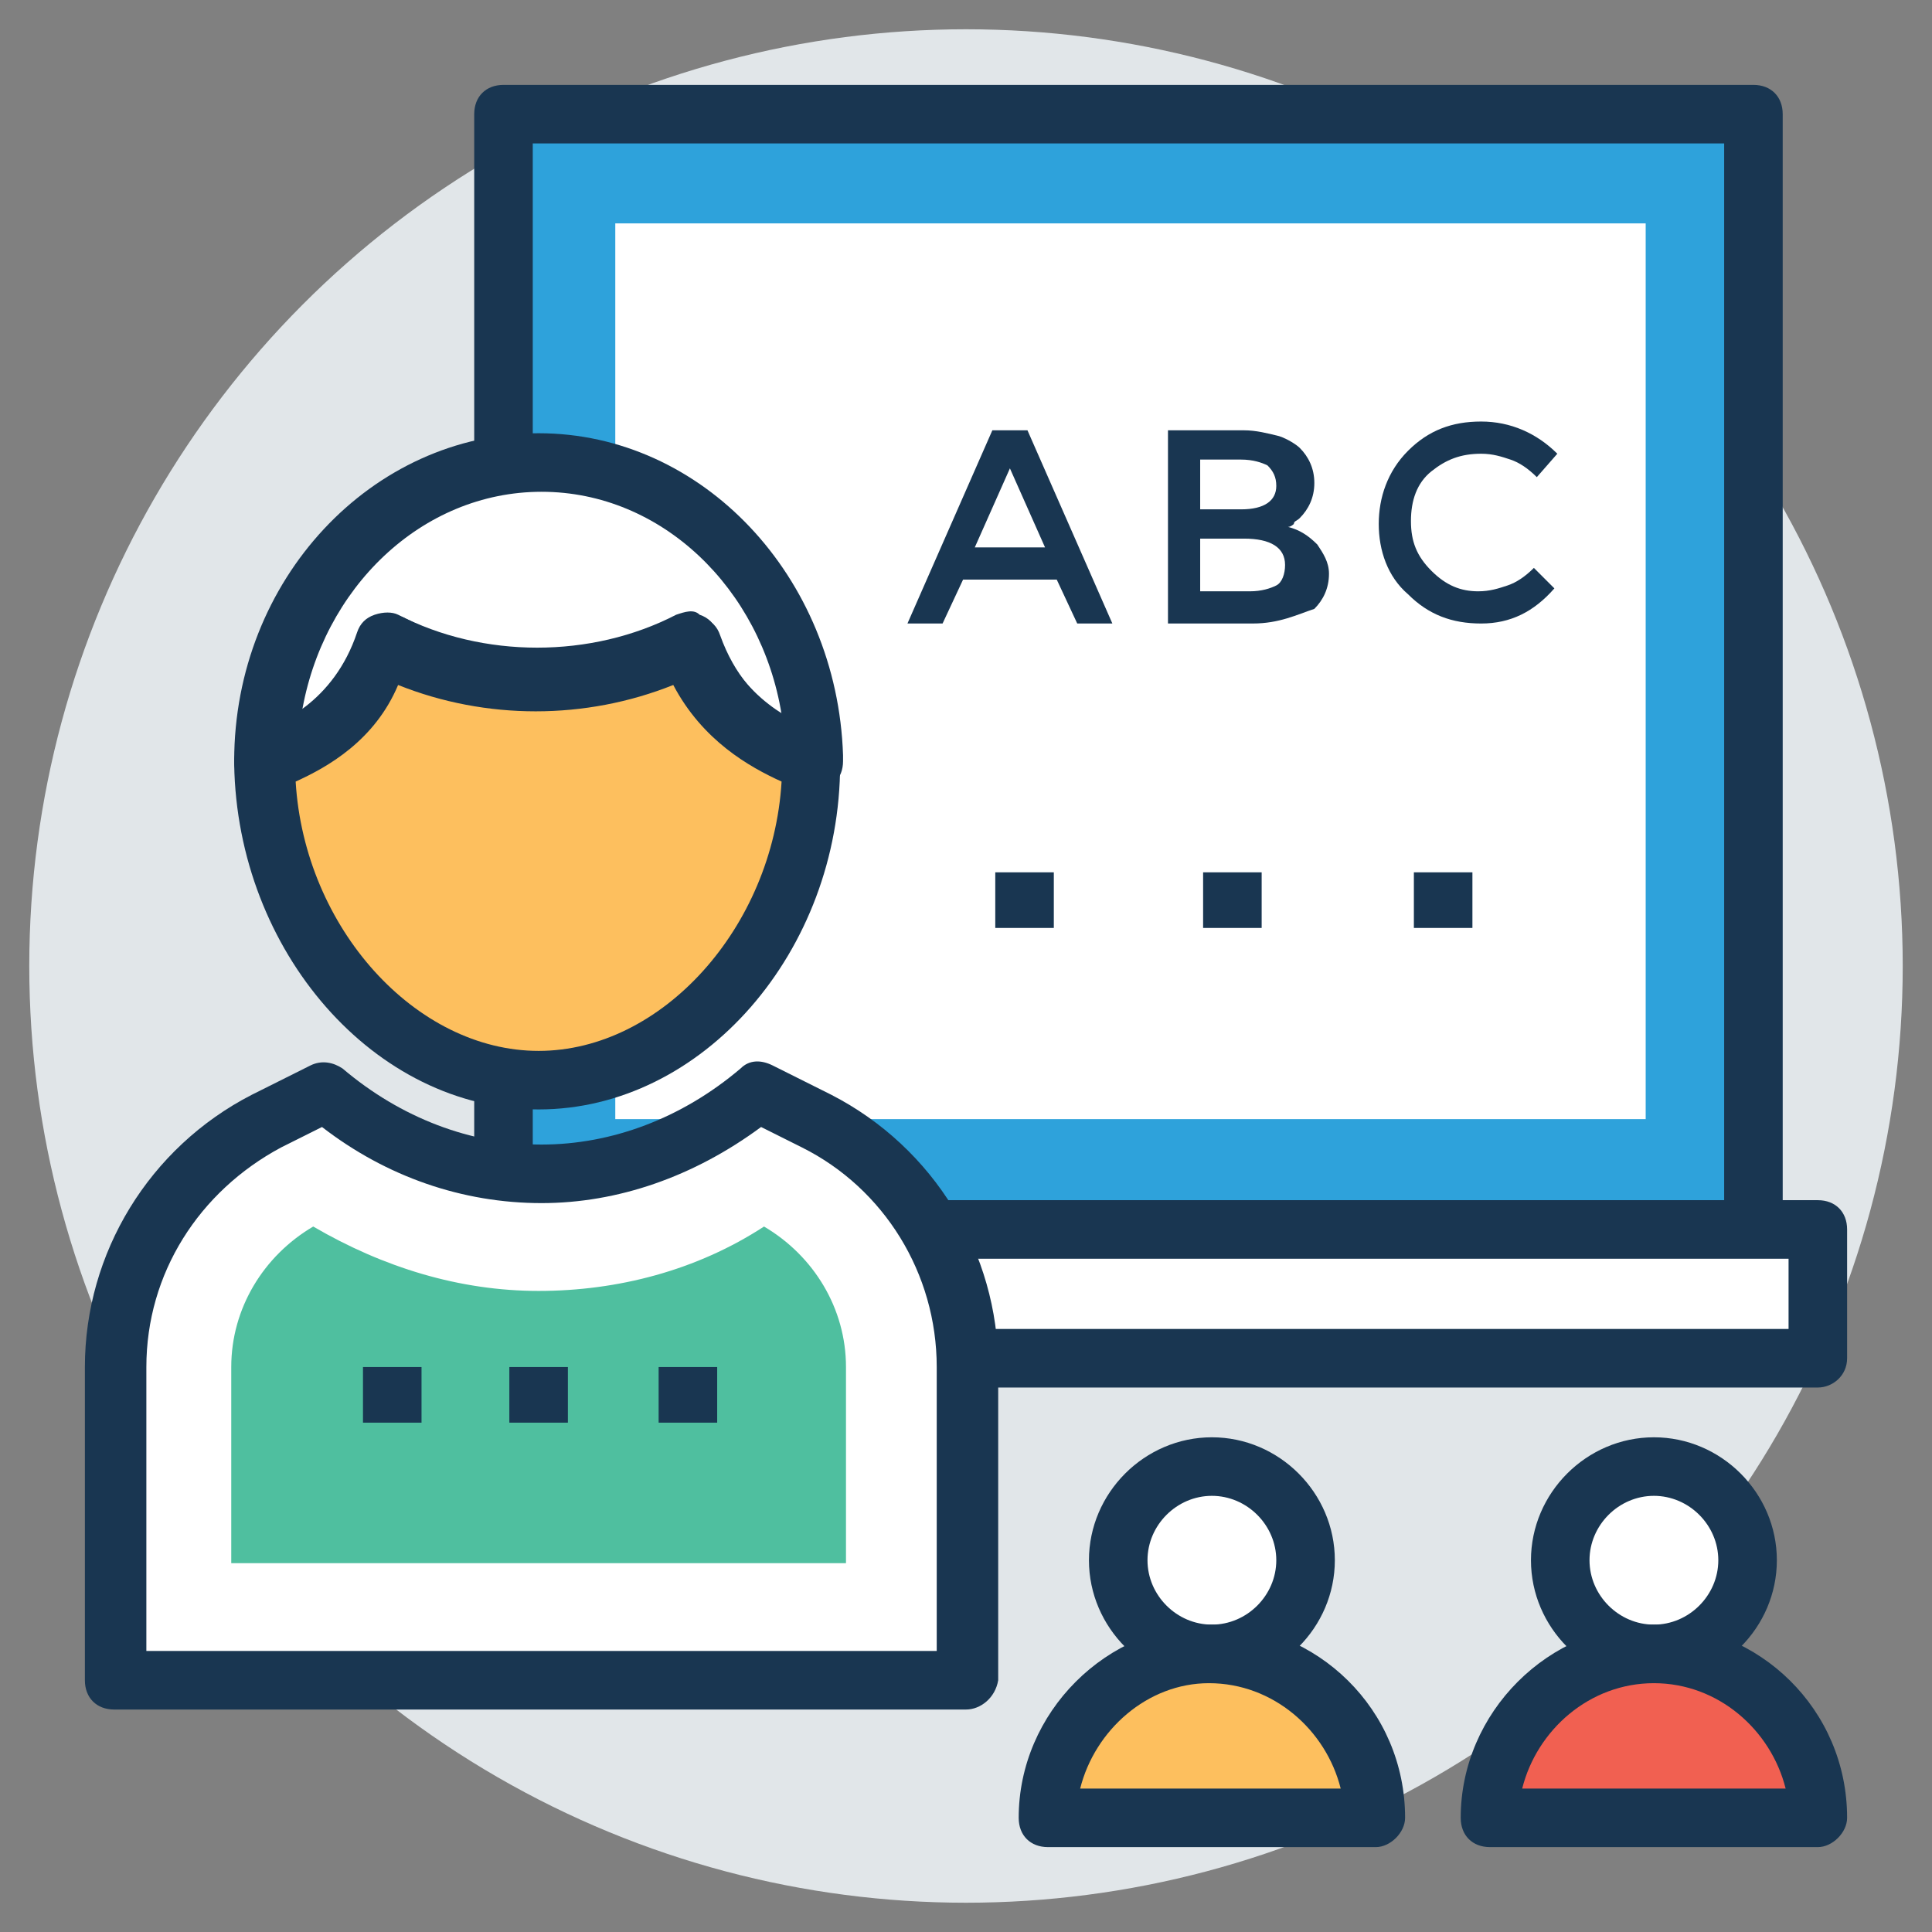
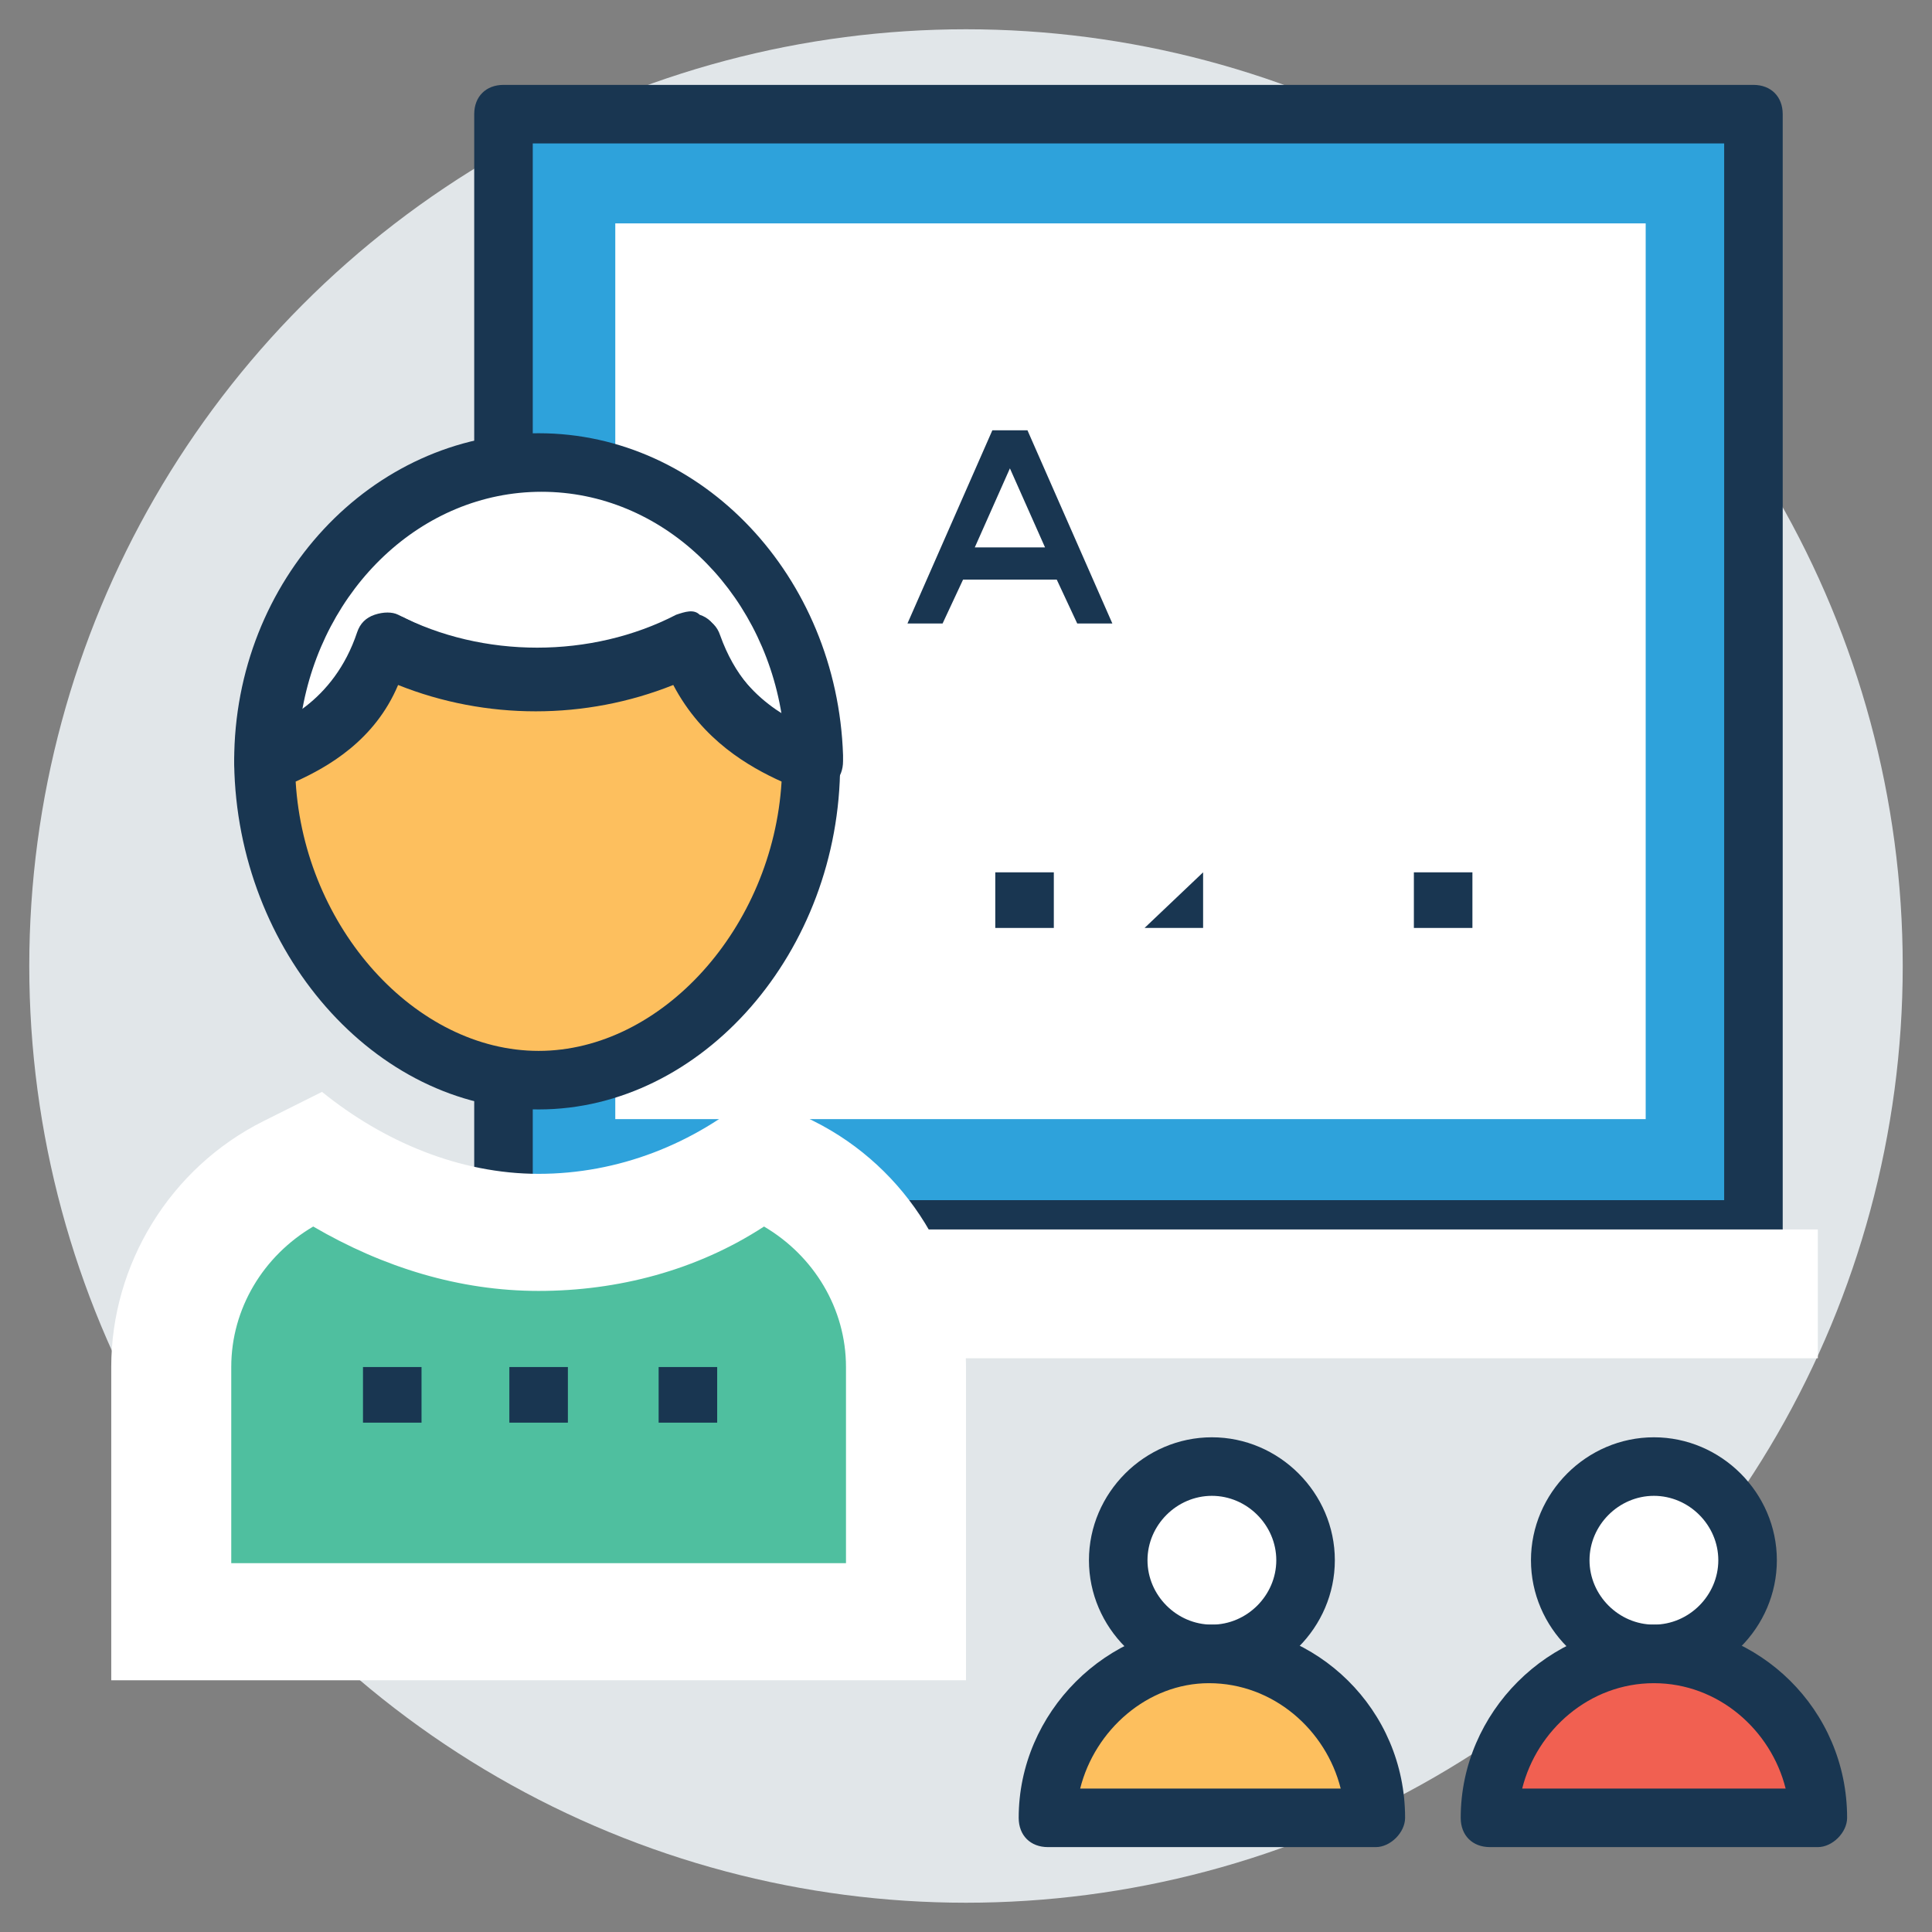
<svg xmlns="http://www.w3.org/2000/svg" id="Layer_1" height="512" viewBox="0 0 66 66" width="512">
  <rect x="0" y="0" width="66" height="66" fill="#808080" stroke="none" />
  <g>
    <g>
      <circle cx="33" cy="33" fill="#e1e6e9" r="32" />
    </g>
    <g>
      <g>
        <path d="m17.2 3.9h42.7v38.1h-42.7z" fill="#2ea2db" />
        <path d="m59.9 43h-42.7c-.6 0-1-.4-1-1v-38.1c0-.6.4-1 1-1h42.7c.6 0 1 .4 1 1v38.1c0 .6-.4 1-1 1zm-41.7-2h40.7v-36.1h-40.7z" fill="#193651" />
      </g>
      <g>
        <path d="m23.3 5.4h30.6v35.2h-30.6z" fill="#fff" transform="matrix(0 -1 1 0 15.619 61.531)" />
      </g>
      <g>
        <path d="m15.1 42h47v4.4h-47z" fill="#fff" />
-         <path d="m62.1 47.4h-47c-.6 0-1-.4-1-1v-4.4c0-.6.4-1 1-1h47c.6 0 1 .4 1 1v4.4c0 .6-.5 1-1 1zm-46-2h45v-2.4h-45z" fill="#193651" />
      </g>
      <g>
        <path d="m13.2 22c3.3 1.7 7.1 1.7 10.4 0 .9 2.8 3.2 3.7 4.2 4 0-5.6-4.2-10.2-9.4-10.2s-9.4 4.6-9.4 10.2c1.1-.3 3.3-1.2 4.2-4z" fill="#fff" />
        <path d="m27.8 27c-.1 0-.2 0-.3 0-1-.3-3.2-1.2-4.4-3.6-3 1.2-6.4 1.2-9.4 0-1.2 2.4-3.4 3.3-4.4 3.6-.3.1-.6 0-.9-.2s-.4-.5-.4-.8c0-6.2 4.7-11.2 10.4-11.2 5.6 0 10.2 4.9 10.4 11v.2c0 .6-.4 1-1 1zm-4.2-6c.1 0 .3 0 .4.1.3.1.5.3.6.6.5 1.4 1.3 2.2 2.1 2.7-.7-4.3-4.1-7.6-8.2-7.6s-7.5 3.3-8.2 7.6c.8-.5 1.6-1.3 2.1-2.7.1-.3.3-.5.6-.6s.6-.1.8 0c2.9 1.5 6.6 1.5 9.5 0 0-.1.2-.1.3-.1z" fill="#193651" />
      </g>
      <g>
        <path d="m27.8 26c-1-.3-3.2-1.2-4.2-4-3.3 1.7-7.1 1.7-10.4 0-.9 2.8-3.2 3.7-4.2 4v.1c0 5.6 4.2 10.8 9.4 10.8 5.1 0 9.3-5.2 9.4-10.8z" fill="#fdbf5e" />
        <path d="m18.4 37.9c-5.6 0-10.3-5.4-10.4-11.8v-.1c0-.4.3-.9.7-1 .8-.2 2.7-1 3.5-3.4.1-.3.3-.5.6-.6s.6-.1.8 0c2.9 1.5 6.6 1.5 9.5 0 .3-.1.6-.2.8 0 .3.1.5.3.6.6.8 2.3 2.7 3.1 3.5 3.4.4.1.7.5.7 1v.1c0 6.4-4.7 11.8-10.3 11.8zm-8.3-11.2c.3 5 4.1 9.2 8.3 9.2s8-4.2 8.3-9.2c-1.1-.5-2.7-1.4-3.7-3.3-3 1.2-6.4 1.2-9.4 0-.8 1.9-2.4 2.8-3.5 3.3z" fill="#193651" />
      </g>
      <g>
        <path d="m27.8 38.3-2-1c-2.1 1.8-4.7 2.8-7.4 2.8s-5.3-1.1-7.4-2.8l-2 1c-3.2 1.6-5.2 4.9-5.2 8.4v10.7h29.2v-10.7c0-3.5-2-6.8-5.2-8.4z" fill="#fff" />
-         <path d="m33 58.4h-29.1c-.6 0-1-.4-1-1v-10.7c0-3.9 2.2-7.5 5.7-9.3l2-1c.4-.2.8-.1 1.1.1 2 1.7 4.4 2.6 6.8 2.6s4.8-.9 6.8-2.6c.3-.3.7-.3 1.1-.1l2 1c3.5 1.8 5.7 5.4 5.7 9.3v10.7c-.1.6-.6 1-1.1 1zm-28.1-2h27.1v-9.7c0-3.2-1.8-6.1-4.6-7.5l-1.4-.7c-2.3 1.7-4.9 2.6-7.5 2.6-2.7 0-5.3-.9-7.5-2.6l-1.4.7c-2.8 1.5-4.6 4.3-4.6 7.5v9.7z" fill="#193651" />
      </g>
      <g>
        <path d="m7.9 53.4v-6.7c0-2 1.1-3.8 2.8-4.8 2.4 1.4 5 2.2 7.7 2.2s5.4-.7 7.7-2.2c1.7 1 2.8 2.8 2.8 4.8v6.7z" fill="#4fbf9f" />
      </g>
      <g>
        <g>
          <g>
            <g>
              <g>
                <g>
                  <g>
                    <g>
                      <path d="m12.4 46.7h2v1.9h-2z" fill="#193651" />
                    </g>
                    <g>
                      <path d="m17.4 46.7h2v1.9h-2z" fill="#193651" />
                    </g>
                    <g>
                      <path d="m23.5 46.7v1.9" fill="#f16051" />
                      <path d="m22.5 46.7h2v1.9h-2z" fill="#193651" />
                    </g>
                  </g>
                </g>
              </g>
            </g>
          </g>
        </g>
      </g>
      <g>
        <g>
          <g>
            <g>
              <g>
                <g>
                  <g>
                    <g>
                      <path d="m34 29.8h2v1.9h-2z" fill="#193651" />
                    </g>
                    <g>
                      <path d="m42.1 29.8v1.9" fill="#f16051" />
-                       <path d="m41.1 29.8h2v1.9h-2z" fill="#193651" />
+                       <path d="m41.1 29.8v1.9h-2z" fill="#193651" />
                    </g>
                    <g>
                      <path d="m48.3 29.8h2v1.9h-2z" fill="#193651" />
                    </g>
                  </g>
                </g>
              </g>
            </g>
          </g>
        </g>
      </g>
      <g>
        <ellipse cx="41.4" cy="53.3" fill="#fff" rx="3.2" ry="3.2" />
        <path d="m41.4 57.5c-2.3 0-4.2-1.9-4.2-4.2s1.9-4.2 4.2-4.2 4.2 1.9 4.2 4.2-1.9 4.2-4.2 4.2zm0-6.4c-1.2 0-2.2 1-2.2 2.2s1 2.2 2.2 2.2 2.2-1 2.2-2.2-1-2.2-2.2-2.2z" fill="#193651" />
      </g>
      <g>
        <path d="m41.4 56.5c-3.1 0-5.6 2.5-5.6 5.6h11.2c0-3.1-2.5-5.6-5.6-5.6z" fill="#fdbf5e" />
        <path d="m47 63.1h-11.2c-.6 0-1-.4-1-1 0-3.6 3-6.6 6.6-6.6s6.6 2.9 6.6 6.6c0 .5-.5 1-1 1zm-10.1-2h8.9c-.5-2-2.3-3.6-4.5-3.6-2.1 0-3.9 1.6-4.4 3.6z" fill="#193651" />
      </g>
      <g>
        <ellipse cx="56.5" cy="53.3" fill="#fff" rx="3.2" ry="3.2" />
        <path d="m56.5 57.5c-2.3 0-4.2-1.9-4.2-4.2s1.9-4.2 4.2-4.2 4.2 1.9 4.2 4.2-1.9 4.2-4.2 4.2zm0-6.4c-1.2 0-2.2 1-2.2 2.2s1 2.2 2.2 2.2 2.2-1 2.2-2.2-1-2.2-2.2-2.2z" fill="#193651" />
      </g>
      <g>
        <path d="m56.5 56.5c-3.1 0-5.6 2.5-5.6 5.6h11.2c0-3.1-2.5-5.6-5.6-5.6z" fill="#f16051" />
        <path d="m62.1 63.1h-11.2c-.6 0-1-.4-1-1 0-3.6 3-6.6 6.6-6.6s6.6 2.9 6.6 6.6c0 .5-.5 1-1 1zm-10.1-2h9c-.5-2-2.3-3.6-4.5-3.6s-4 1.6-4.5 3.6z" fill="#193651" />
      </g>
      <g>
        <g>
          <path d="m32.9 19.8-.7 1.5h-1.2l2.9-6.6h1.2l2.9 6.6h-1.2l-.7-1.5zm2.8-1.1-1.2-2.7-1.2 2.7z" fill="#193651" />
        </g>
        <g>
-           <path d="m42.8 21.3h-2.9v-6.6h2.6c.4 0 .8.1 1.2.2.3.1.6.3.7.4.3.3.5.7.5 1.2s-.2.9-.5 1.2c-.1.1-.2.1-.2.2 0 0-.1.1-.2.1.4.1.7.3 1 .6.2.3.4.6.4 1 0 .5-.2.9-.5 1.2-.6.2-1.2.5-2.1.5zm-1.8-3.9h1.4c.8 0 1.2-.3 1.2-.8 0-.3-.1-.5-.3-.7-.2-.1-.5-.2-.9-.2h-1.4zm0 2.8h1.7c.4 0 .7-.1.9-.2s.3-.4.3-.7c0-.6-.5-.9-1.4-.9h-1.5z" fill="#193651" />
-         </g>
+           </g>
        <g>
-           <path d="m50.5 20.2c.4 0 .7-.1 1-.2s.6-.3.9-.6l.7.7c-.7.8-1.5 1.2-2.5 1.2s-1.8-.3-2.5-1c-.7-.6-1-1.5-1-2.4s.3-1.8 1-2.5 1.5-1 2.5-1 1.9.4 2.6 1.1l-.7.8c-.3-.3-.6-.5-.9-.6s-.6-.2-1-.2c-.7 0-1.2.2-1.7.6s-.7 1-.7 1.7.2 1.2.7 1.7 1 .7 1.6.7z" fill="#193651" />
-         </g>
+           </g>
      </g>
    </g>
  </g>
</svg>